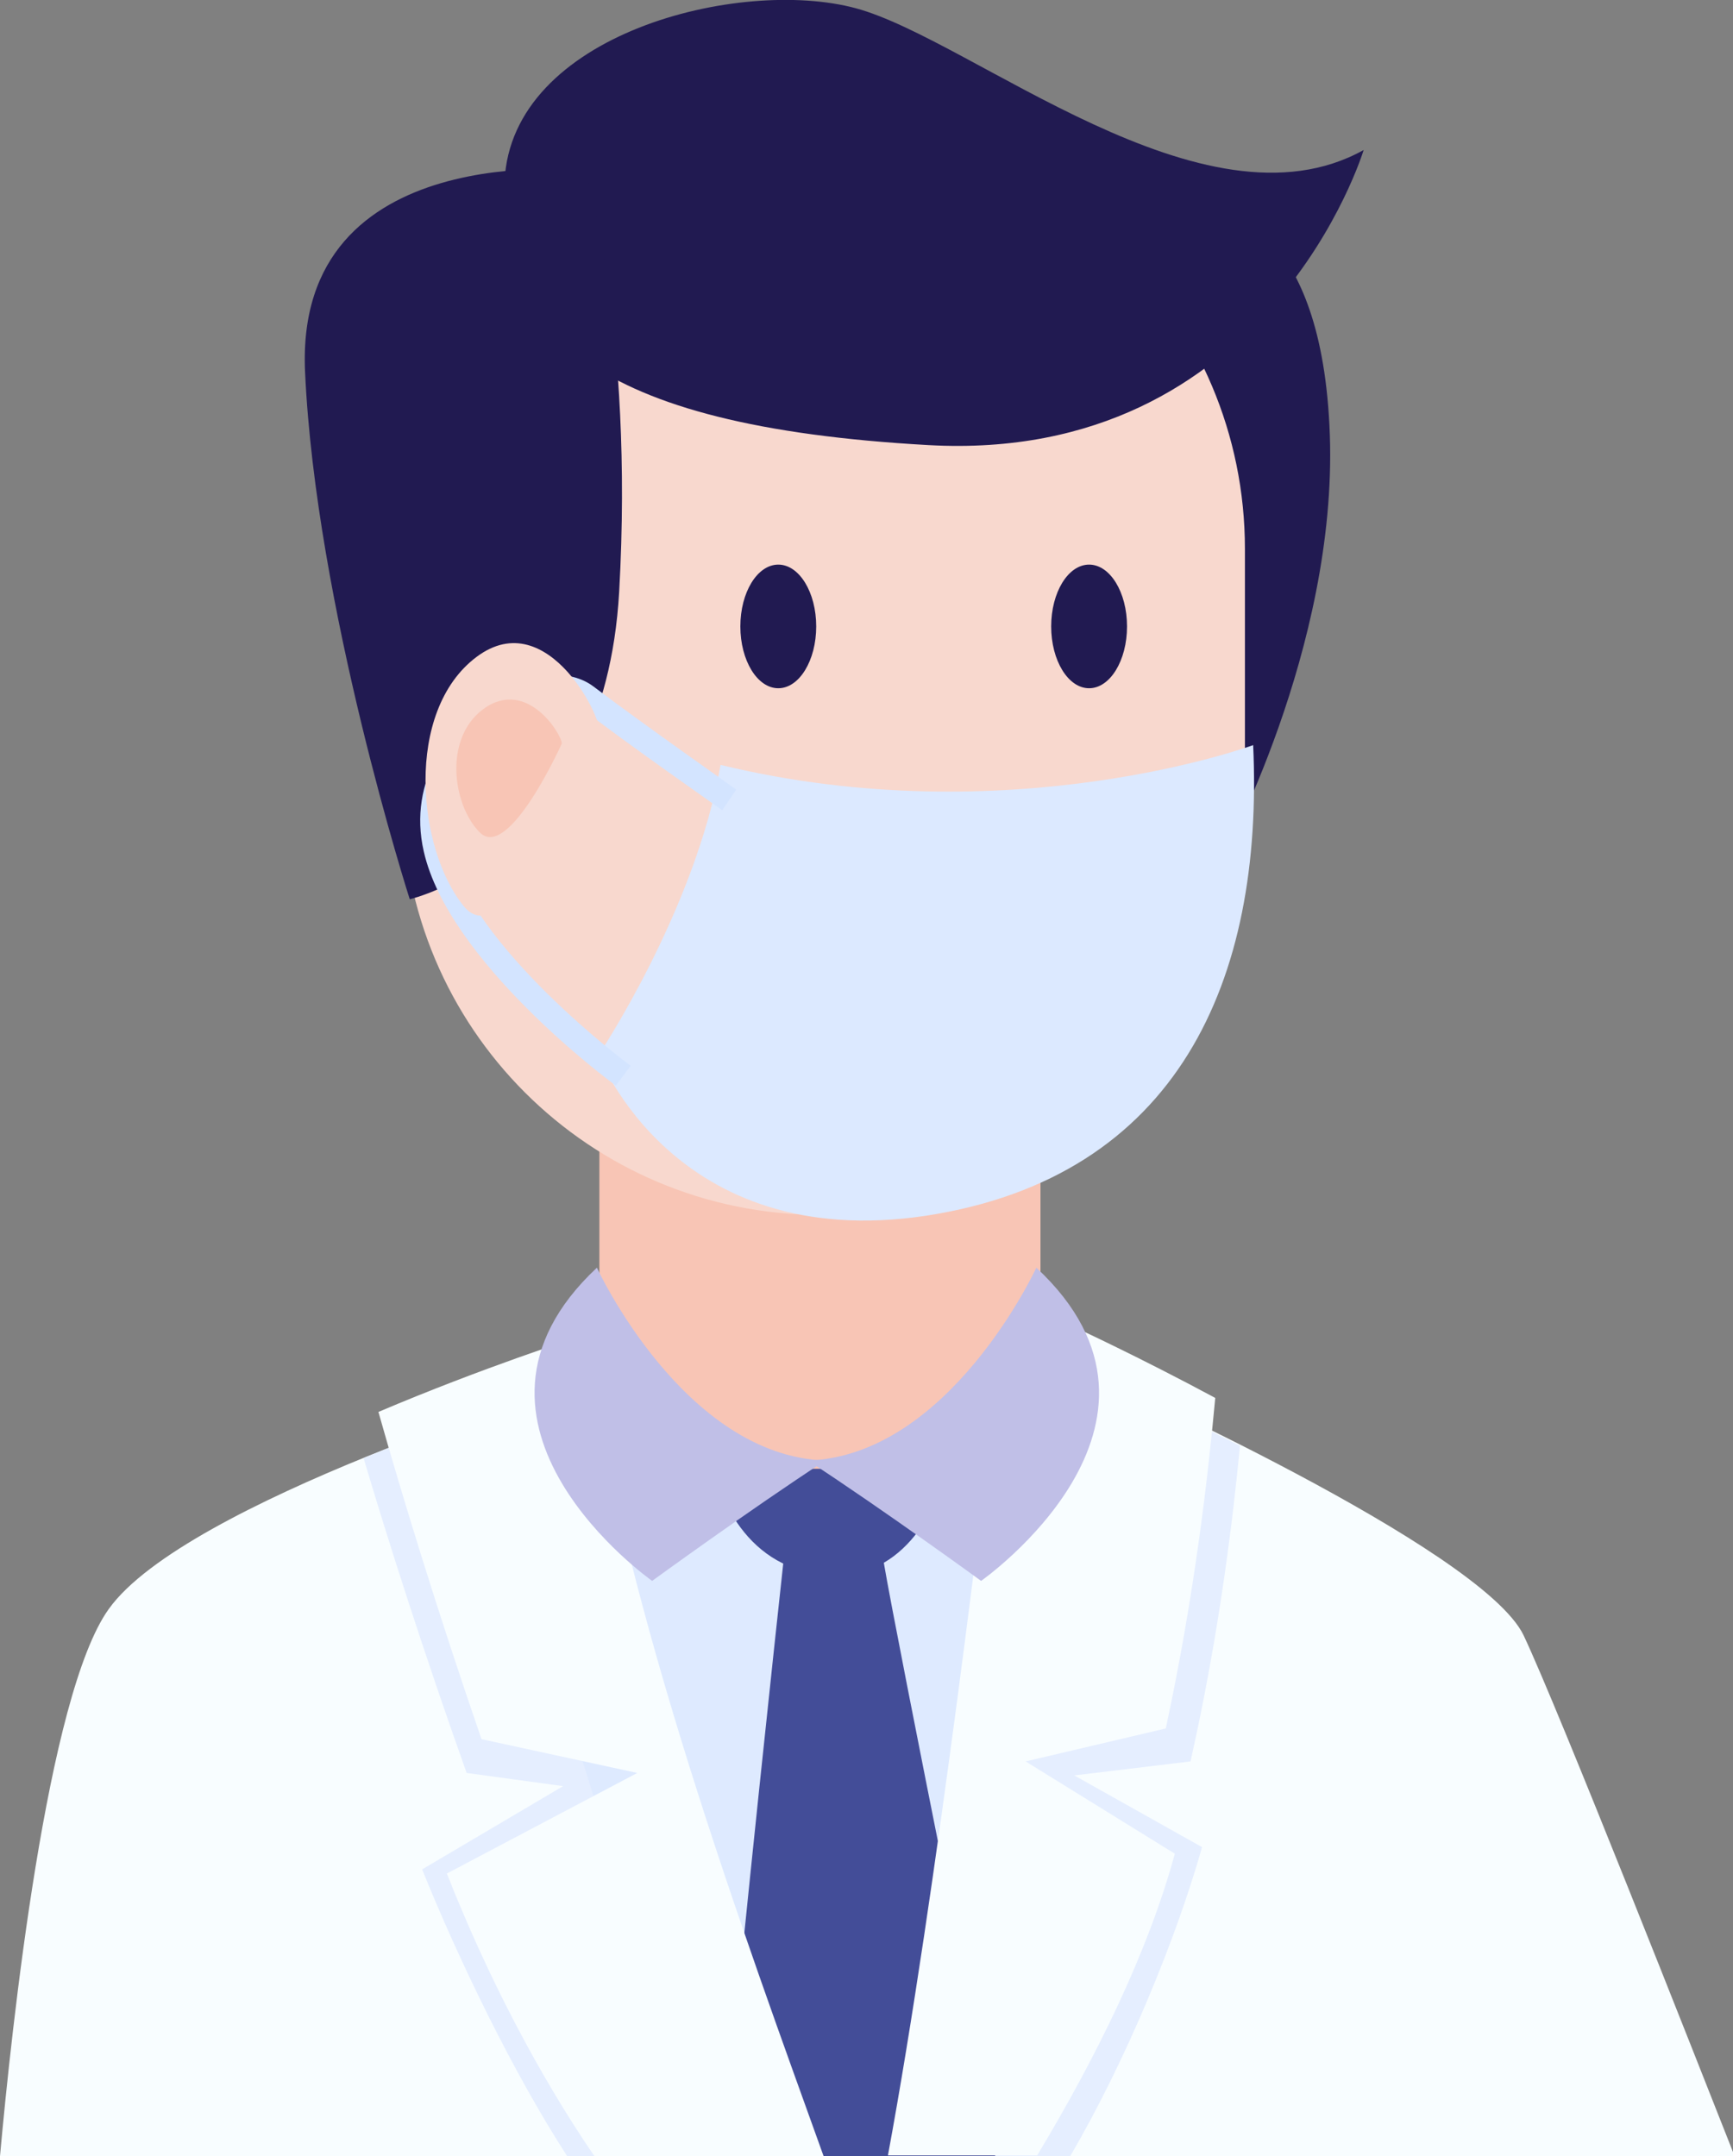
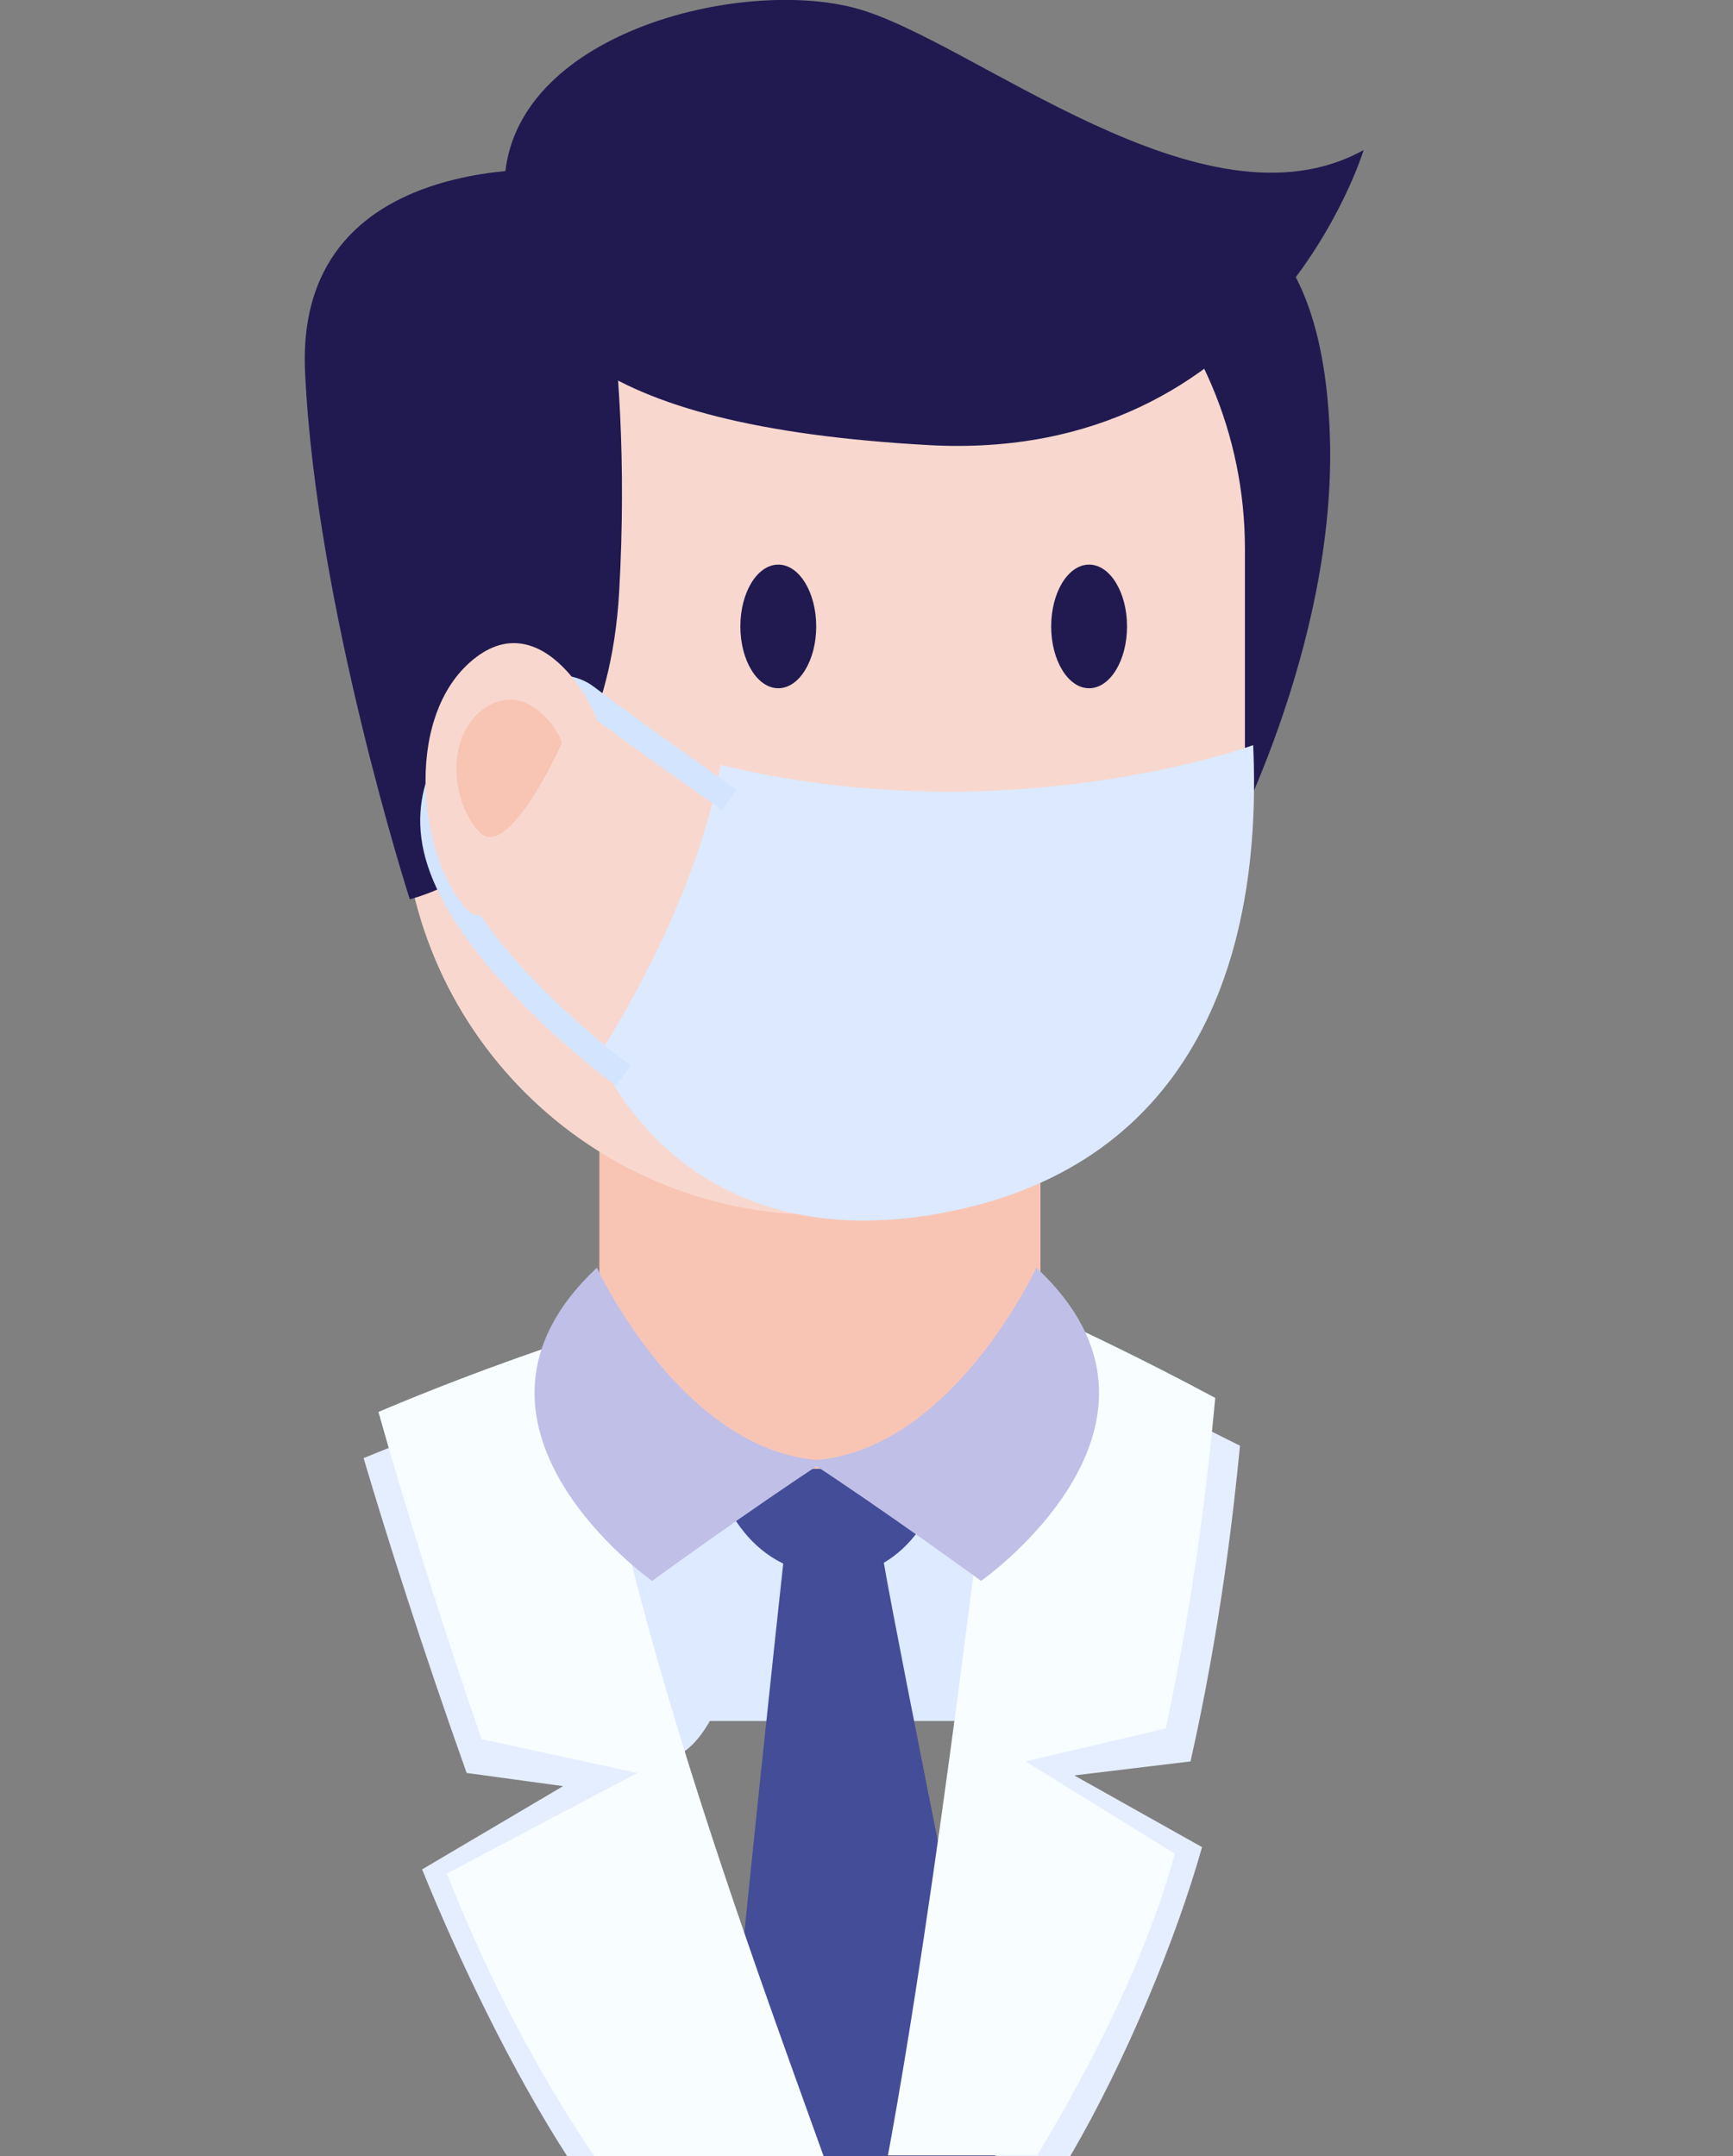
<svg xmlns="http://www.w3.org/2000/svg" x="0px" y="0px" viewBox="0 0 210.2 261.6" style="vertical-align: middle; max-width: 100%;" width="100%">
  <rect x="0" y="0" width="210.2" height="261.6" fill="#808080" stroke="none" />
  <g>
    <g>
-       <path d="M0,261.6c1.4-15.5,5.7-56,13.2-66.4c9.3-13,55.3-27.1,55.3-27.1l65.1-0.9c0,0,46.1,20.6,51.2,31.2    c4.3,9.1,20.9,51.3,25.6,63.2H0z" fill="rgb(248, 253, 255)">
-      </path>
-     </g>
+       </g>
    <g>
      <path d="M68.8,261.6c-6.6-10.2-13.2-23.9-17.6-34.8l17.1-10.1l-11.7-1.6c-5.2-14.6-9.6-28.4-12.5-38.2    c12.7-5.2,24.3-8.8,24.3-8.8l0.9,0c4.3,30.5,18.6,68.4,27.9,93.5H68.8z" fill="rgb(229, 238, 255)">
     </path>
    </g>
    <g>
      <path d="M130.3,215.4l15.5,8.7c-3.1,11-9.2,25.9-16,37.5h-18.8c5.8-30.5,11.6-76.8,13.7-94.2l8.8-0.1    c0,0,7.6,3.4,16.9,8.1c-0.8,8.3-2.4,22.3-6,38.3L130.3,215.4z" fill="rgb(229, 238, 255)">
     </path>
    </g>
    <g>
-       <path d="M60.1,179.5l26.3-1.7c0,0,19.9,0,20.6,0c0,0,18.1,6.8,19.2,6.6c1.1-0.2-2.5,24.4-2.5,24.4    s-3.1,30.7-5.1,52.8H86.1C74.9,228.3,60.1,179.5,60.1,179.5z" fill="rgb(222, 234, 255)">
+       <path d="M60.1,179.5l26.3-1.7c0,0,19.9,0,20.6,0c0,0,18.1,6.8,19.2,6.6c1.1-0.2-2.5,24.4-2.5,24.4    H86.1C74.9,228.3,60.1,179.5,60.1,179.5z" fill="rgb(222, 234, 255)">
     </path>
    </g>
    <g>
      <path d="M120.7,261.6H87.6c3-31.3,6.5-63.6,7.4-71.9c-7.8-3.8-9-13.8-9-13.8l12.1-6.8l17.5,6.8    c0,0-1.7,9.8-8.4,13.7c1.7,10,13.7,69.4,13.7,69.4L120.7,261.6z" fill="rgb(67, 77, 152)">
     </path>
    </g>
    <g>
      <path d="M94.1,178.2h10.6c11.8,0,21.5-9.6,21.5-21.5v-20.7c0-0.4-0.4-0.8-0.8-0.8H72.7v21.5    C72.7,168.6,82.3,178.2,94.1,178.2z" fill="rgb(248, 197, 181)">
     </path>
    </g>
    <g>
      <path d="M147.2,23.9c1,1.9,13.2,3,14.1,28.9c0.9,25.9-13.1,51.4-13.1,51.4s-42.2-10.7-40.9-18.5    C108.6,77.8,147.2,23.9,147.2,23.9z" fill="rgb(33,26,81)">
     </path>
    </g>
    <g>
      <path d="M99.6,147.4h0.6c28,0,50.8-22.7,50.8-50.8v-30c0-28-22.7-50.8-50.8-50.8h-0.6    c-28,0-50.8,22.7-50.8,50.8v30C48.8,124.7,71.5,147.4,99.6,147.4z" fill="rgb(248, 216, 206)">
     </path>
    </g>
    <g>
      <path d="M165.4,18.2c0,0-11.5,38.1-52.8,35.8S60.4,39.9,61.2,22S89.7-2.8,103.8,1S146,29,165.4,18.2z" fill="rgb(33,26,81)">
     </path>
    </g>
    <g>
      <path d="M71,20.7c0,0-35.3-4.1-34,24.4c1.3,28.5,12.7,64,12.7,64s23.6-5.4,25.4-37.3S71,20.7,71,20.7z" fill="rgb(33,26,81)">
     </path>
    </g>
    <g>
      <ellipse cx="132.1" cy="76" rx="4.6" ry="7.5" fill="rgb(33,26,81)">
     </ellipse>
    </g>
    <g>
      <ellipse cx="94.4" cy="76" rx="4.6" ry="7.5" fill="rgb(33,26,81)">
     </ellipse>
    </g>
    <g>
      <path d="M152,90.4c0,0-29.6,10.9-64.6,2.4C84.3,110.5,72.6,128,72.6,128s9.1,24.1,39.7,19.5    C142.9,142.8,153.3,118.9,152,90.4z" fill="rgb(220, 233, 255)">
     </path>
    </g>
    <g>
      <path d="M74.7,131.7l1.8-2.4c-0.2-0.1-19.4-14.4-22.2-26.6c-1.6-7.1,2.9-12.9,7.2-15.7    c3.4-2.2,6.9-2.7,8.7-1.3c5.8,4.5,17.3,12.5,17.4,12.6l1.7-2.5c-0.1-0.1-11.5-8.1-17.3-12.5c-2.9-2.2-7.6-1.8-12.1,1.1    c-5.2,3.3-10.5,10.2-8.5,18.9C54.4,116.6,73.8,131.1,74.7,131.7z" fill="rgb(211, 228, 255)">
     </path>
    </g>
    <g>
      <path d="M72.6,88.8c0.9-0.7-6-15.7-14.8-9.1c-8.8,6.6-7.2,23.4-1.5,30.3C62,116.9,72.6,88.8,72.6,88.8z" fill="rgb(248, 216, 206)">
     </path>
    </g>
    <g>
      <path d="M68.1,90.3c0.5-0.3-3.6-7.9-9-4.6c-5.4,3.4-4.3,11.9-0.9,15.3C61.7,104.5,68.1,90.3,68.1,90.3z" fill="rgb(248, 197, 181)">
     </path>
    </g>
    <g>
      <path d="M72.1,261.6c-6.9-10.1-13.1-22.1-17.9-34.3l23.1-12.2L58.4,211c-5.2-15.1-9.6-29.4-12.5-39.7    c12.7-5.4,24.3-9.1,24.3-9.1l0.9,0c4.4,32.7,19.5,73.5,28.8,99.4H72.1z" fill="rgb(248, 253, 255)">
     </path>
    </g>
    <g>
      <path d="M124.4,213.7l18.1,11.2c-3.3,12.1-9.6,24.8-16.7,36.6h-18.1c5.9-31.9,11.8-81.7,14-100.3l8.8-0.1    c0,0,7.6,3.5,16.9,8.5c-0.8,8.7-2.4,23.4-6,40.1L124.4,213.7z" fill="rgb(248, 253, 255)">
     </path>
    </g>
    <g>
      <g>
        <path d="M125.7,153.8c0,0-10.5,22.8-27.7,23.4c9.2,6,21,14.6,21,14.6S146.1,172.8,125.7,153.8z" fill="rgb(192, 191, 231)">
      </path>
      </g>
      <g>
        <path d="M72.4,153.8c0,0,10.5,22.8,27.7,23.4c-9.2,6-21,14.6-21,14.6S52.1,172.8,72.4,153.8z" fill="rgb(192, 191, 231)">
      </path>
      </g>
    </g>
  </g>
</svg>